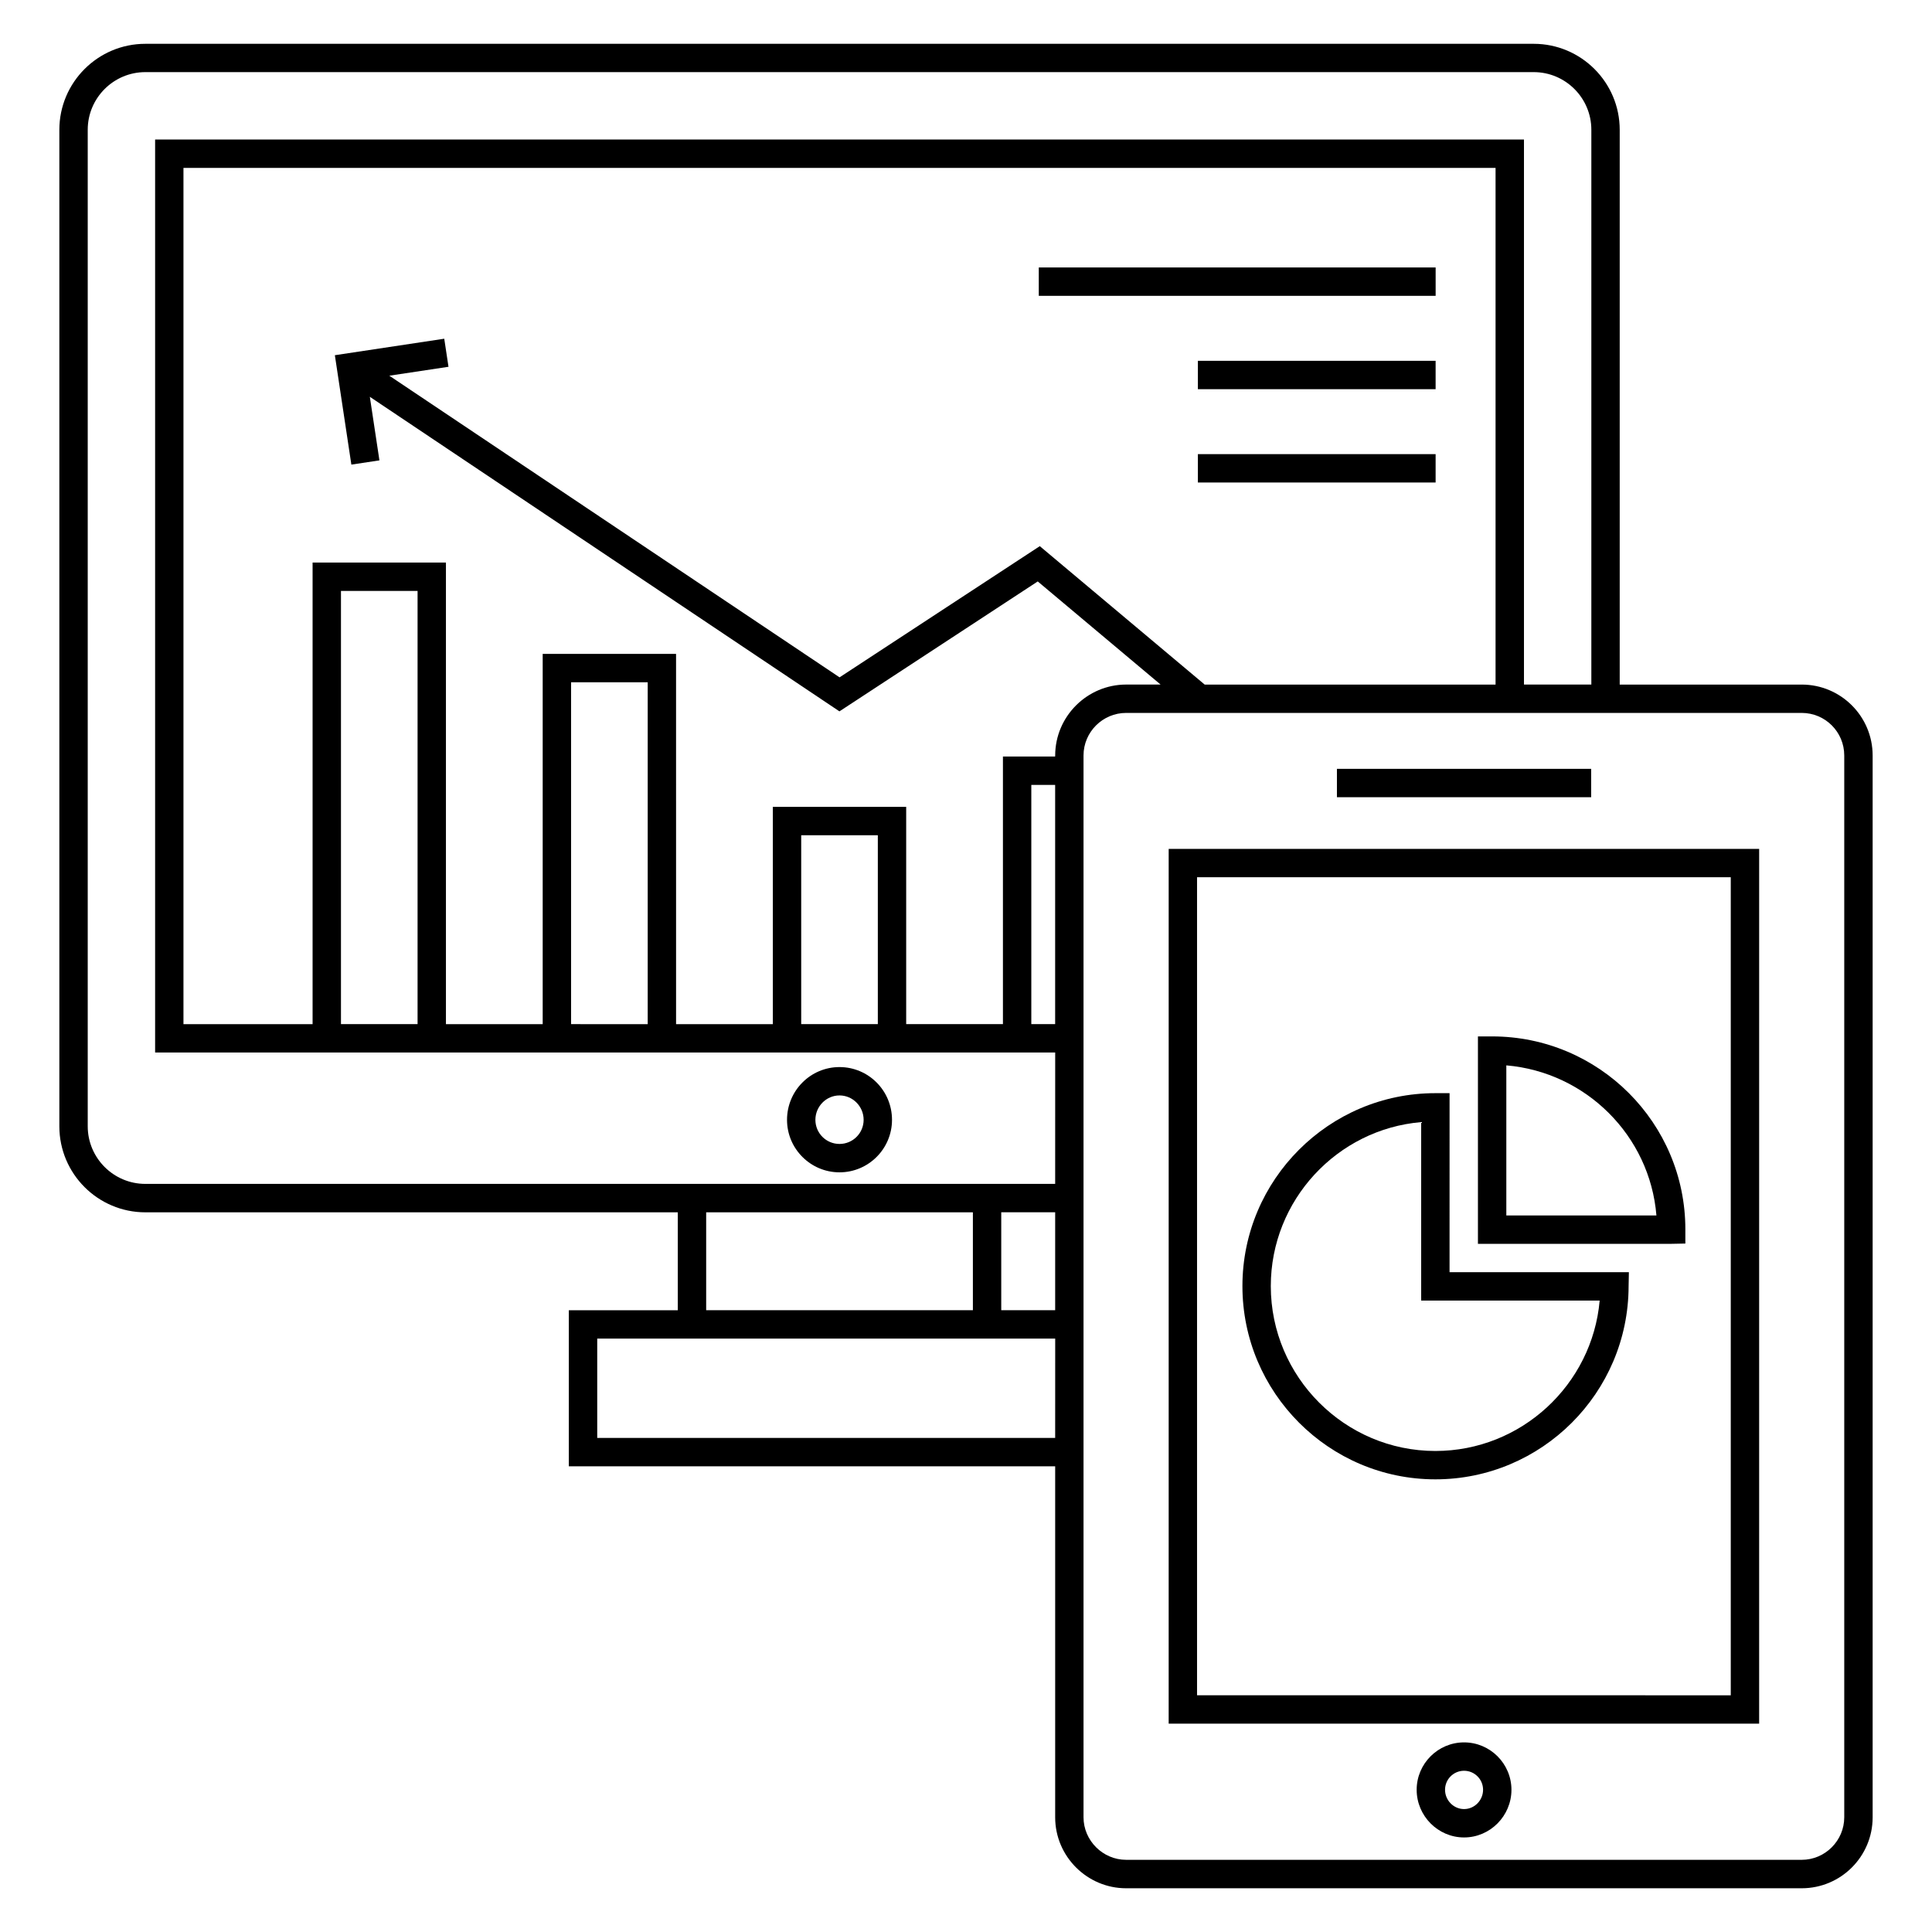
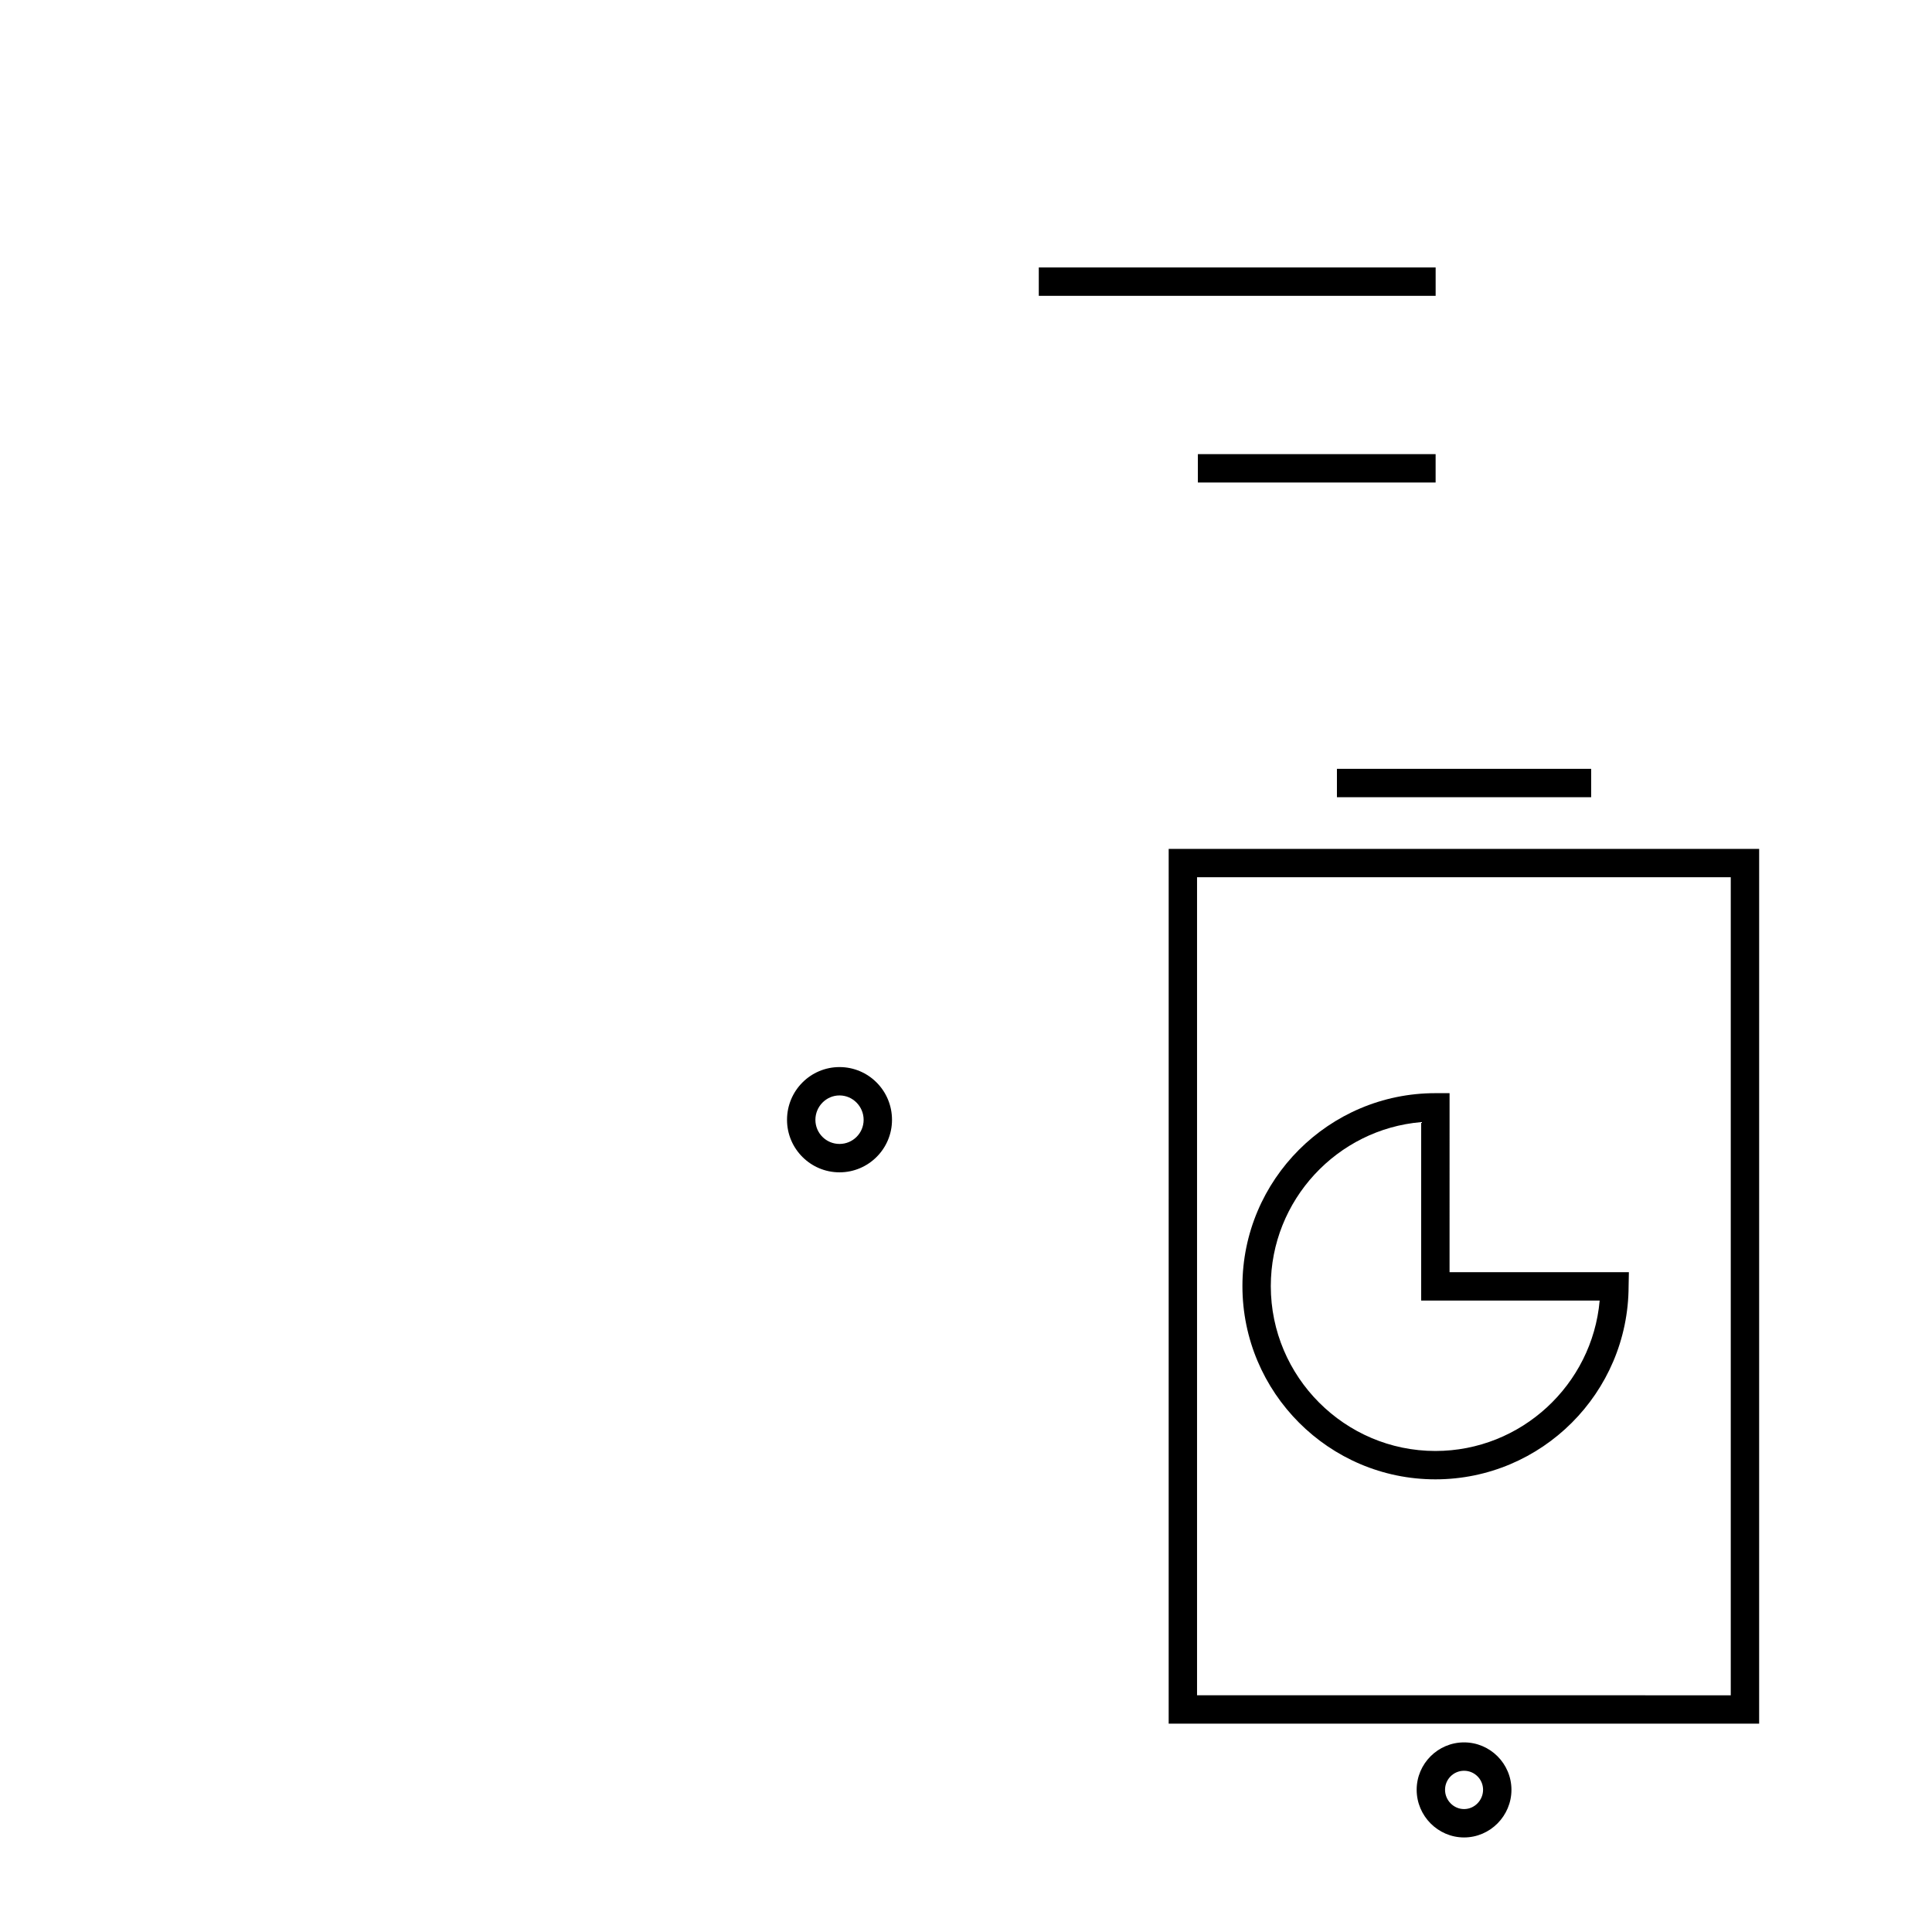
<svg xmlns="http://www.w3.org/2000/svg" fill="#000000" width="800px" height="800px" version="1.1" viewBox="144 144 512 512">
  <g>
    <path d="m366.48 454.68c7.672 0 13.91-6.242 13.91-13.91 0-7.746-6.242-13.984-13.91-13.984s-13.91 6.242-13.91 13.984c0 7.668 6.242 13.91 13.91 13.91zm0-20.379c3.535 0 6.391 2.934 6.391 6.465 0 3.535-2.859 6.391-6.391 6.391-3.535 0-6.391-2.856-6.391-6.391 0-3.531 2.859-6.465 6.391-6.465z" />
-     <path d="m640.27 625.6v-281.38c0-10.379-8.422-18.801-18.801-18.801h-48.23v-147.02c0-12.566-10.227-22.789-22.793-22.789h-367.93c-12.566 0-22.789 10.223-22.789 22.789v264.09c0 12.566 10.223 22.789 22.789 22.789h141.1v25.957h-28.875v41.359h128.89v93.016c0 10.379 8.496 18.801 18.801 18.801h179.04c10.375-0.004 18.797-8.422 18.797-18.801zm-216.64-100.54h-121.36v-26.32h121.37zm-92.488-33.84v-25.941h70.684v25.941zm92.488 0h-14.289v-25.957h14.289zm0-33.477h-241.11c-8.418 0-15.27-6.852-15.27-15.27v-264.09c0-8.418 6.852-15.27 15.27-15.27h367.93c8.422 0 15.273 6.852 15.273 15.27v147.03h-17.855v-144.44h-362.76v241.95h238.53zm-189.27-42.336v-114.81h20.301v114.81zm60.984 0v-90.594h20.305v90.598zm60.984 0v-50.066h20.305v50.066zm67.297-0.008h-6.316v-63.391h6.316zm0-71.188v0.277h-13.836v70.918h-25.641v-57.586l-35.34 0.004v57.586h-25.641l-0.004-98.117h-35.344v98.117h-25.641v-122.33h-35.34v122.33h-34.219v-226.91h347.72v136.92h-77.086l-43.699-36.684-53.062 34.766-119.32-79.938 15.684-2.363-1.125-7.438-28.988 4.371 4.371 28.992 7.438-1.125-2.543-16.844 124.45 83.359 52.555-34.43 32.555 27.328h-9.137c-10.297 0.004-18.797 8.426-18.797 18.801zm7.519 281.38v-281.38c0-6.242 5.113-11.281 11.281-11.281h179.04c6.242 0 11.281 5.039 11.281 11.281v281.38c0 6.168-5.039 11.281-11.281 11.281l-179.04-0.004c-6.168 0-11.281-5.113-11.281-11.277z" />
    <path d="m453.71 600.78h156.48l0.004-231.82h-156.48zm7.519-224.3h141.44v216.79l-141.44-0.004z" />
    <path d="m531.99 605.75c-6.918 0-12.559 5.641-12.559 12.559 0 6.918 5.641 12.633 12.559 12.633s12.559-5.715 12.559-12.633c-0.004-6.918-5.641-12.559-12.559-12.559zm0 17.672c-2.781 0-5.039-2.332-5.039-5.113s2.254-5.039 5.039-5.039c2.781 0 5.039 2.258 5.039 5.039-0.004 2.781-2.258 5.113-5.039 5.113z" />
    <path d="m498.3 347.75h67.375v7.519h-67.375z" />
    <path d="m528.15 433.7h-3.762c-28.199 0-51.133 22.934-51.133 51.133s22.934 51.207 51.133 51.207 51.133-22.934 51.207-51.133l0.074-3.762h-47.523zm39.777 54.969c-1.957 22.258-20.754 39.855-43.539 39.855-23.988 0-43.613-19.625-43.613-43.688 0-22.785 17.598-41.582 39.852-43.465v47.297z" />
-     <path d="m539.43 418.66h-3.762v54.969h51.207l3.762-0.074v-3.762c0.004-28.199-22.934-51.133-51.207-51.133zm3.762 47.449v-39.777c21.129 1.805 38.051 18.648 39.777 39.777z" />
    <path d="m419.29 214.88h105.17v7.519h-105.17z" />
-     <path d="m461.45 239.62h63.004v7.519h-63.004z" />
    <path d="m461.45 264.35h63.004v7.519h-63.004z" />
  </g>
</svg>